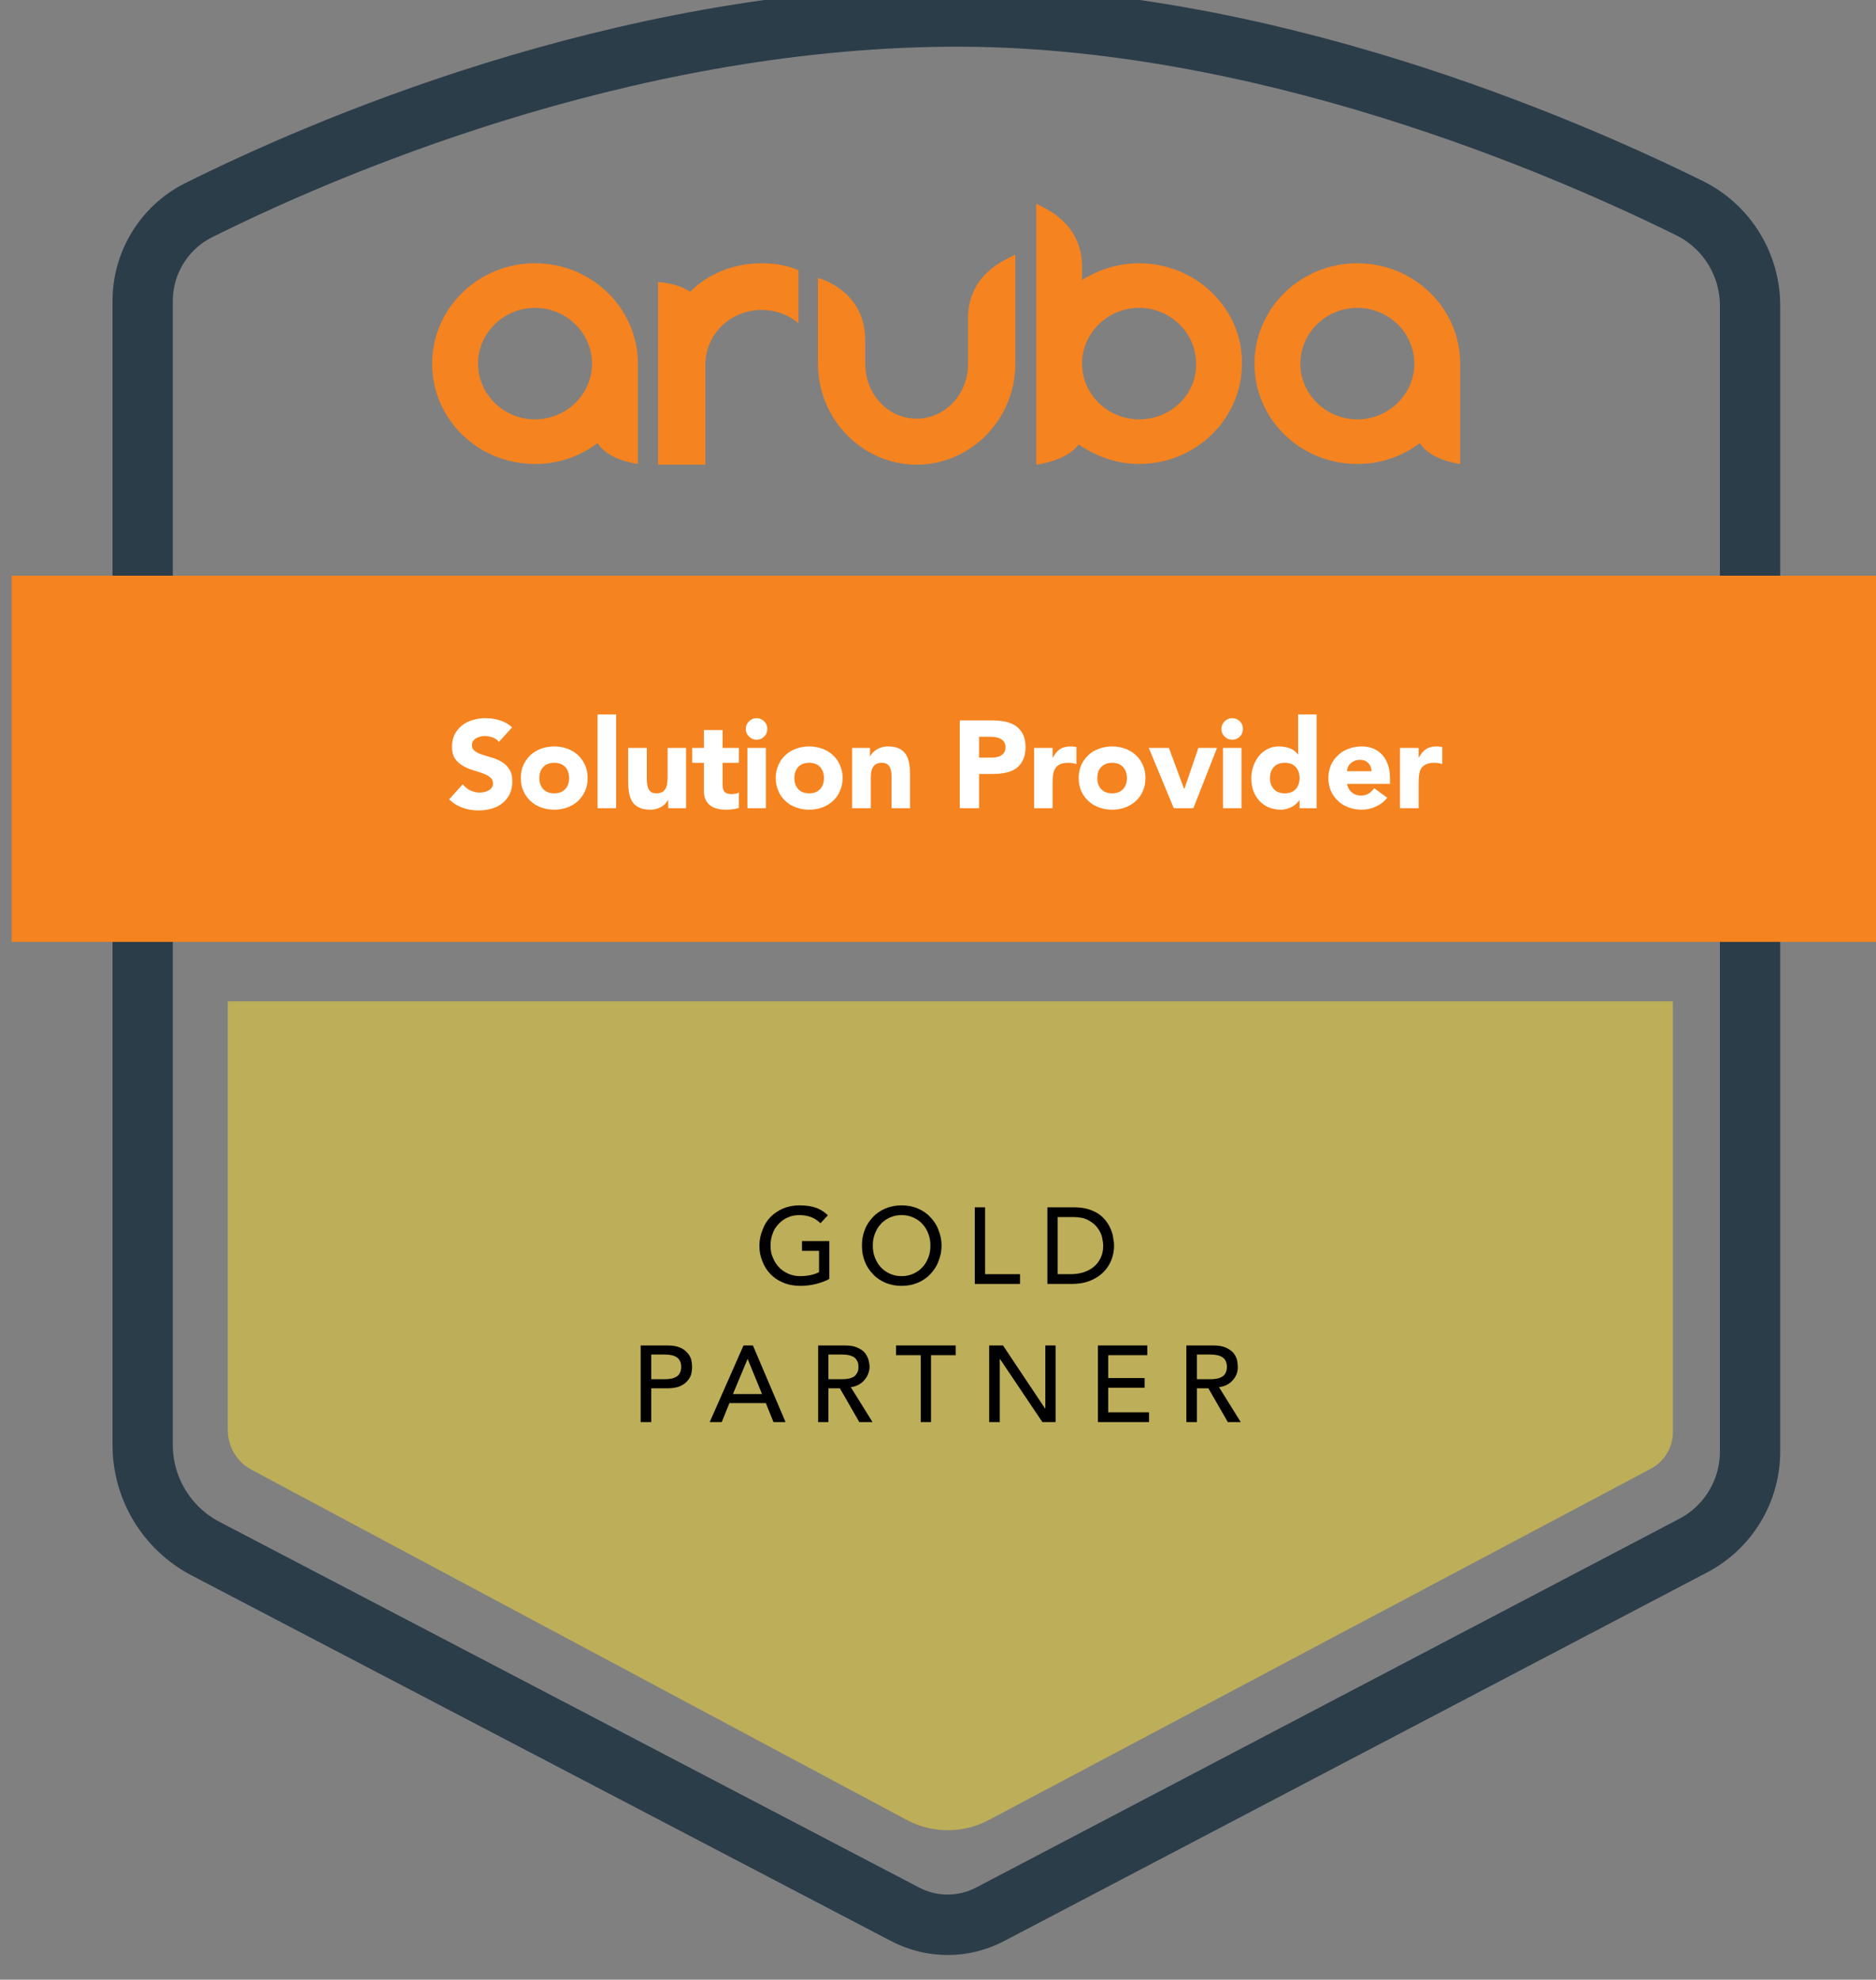
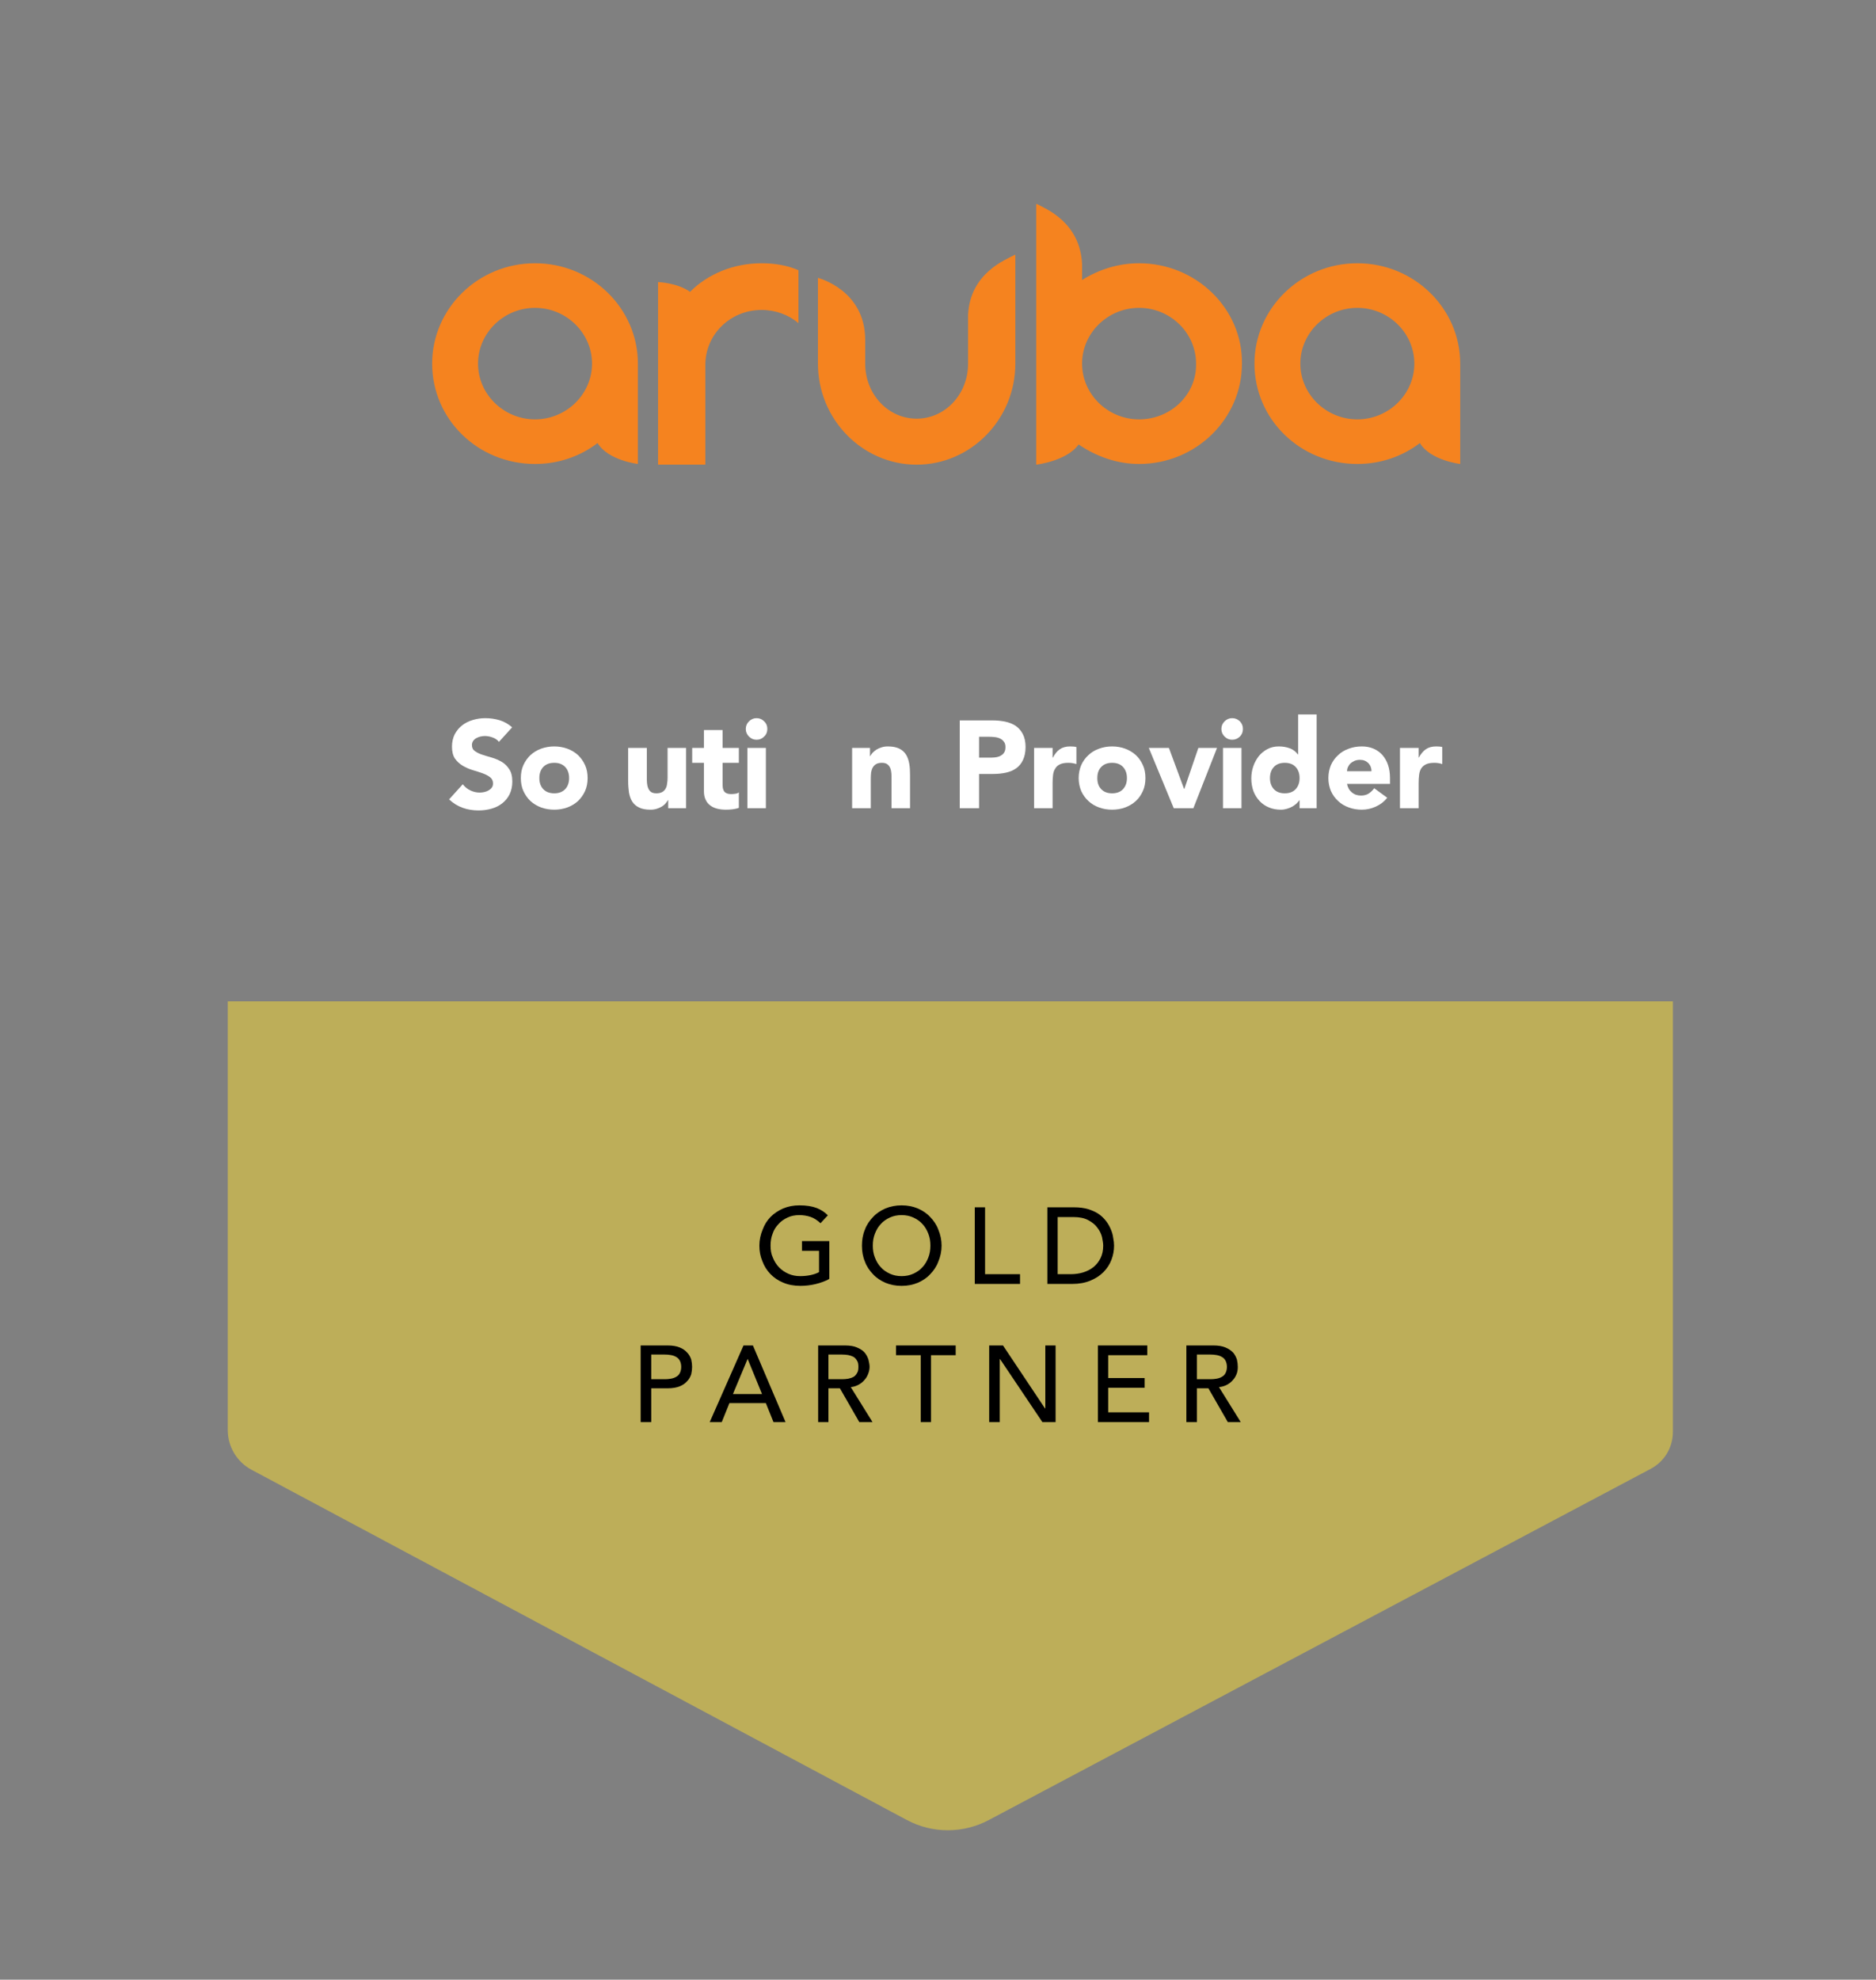
<svg xmlns="http://www.w3.org/2000/svg" width="100%" height="100%" viewBox="0 0 109 115" version="1.1" xml:space="preserve" style="fill-rule:evenodd;clip-rule:evenodd;stroke-linecap:round;stroke-linejoin:round;stroke-miterlimit:1.5;">
  <rect x="0" y="0" width="109" height="115" fill="#808080" stroke="none" />
  <g transform="matrix(1,0,0,1,-17.768,-14.605)">
    <g transform="matrix(1,0,0,1,-1923.39,-769.222)">
      <g transform="matrix(0.359,0,0,0.141,1323.14,1023.47)">
        <g transform="matrix(2.788,0,0,7.114,-3680.58,-7305.57)">
-           <path d="M1945.9,805.448C1945.9,803.24 1947.14,801.217 1949.11,800.213C1956.07,796.744 1973.48,789.131 1992.63,788.975C2010.77,788.827 2028.47,796.507 2035.75,800.101C2037.87,801.171 2039.21,803.345 2039.21,805.722L2039.21,872.078C2039.21,874.367 2037.94,876.467 2035.91,877.528C2027.05,882.163 2002.88,894.806 1995.09,898.882C1993.55,899.688 1991.71,899.689 1990.17,898.885C1982.46,894.861 1958.69,882.466 1949.54,877.698C1947.31,876.533 1945.9,874.221 1945.9,871.7L1945.9,805.448Z" style="fill:none;stroke:rgb(43,61,73);stroke-width:3.5px;" />
-         </g>
+           </g>
        <g transform="matrix(2.788,0,0,7.114,-3680.58,-7305.57)">
          <path d="M1950.84,846.011L2034.73,846.011L2034.73,870.943C2034.73,871.84 2034.24,872.663 2033.44,873.083C2027.51,876.221 2002.81,889.295 1995.01,893.425C1993.52,894.211 1991.74,894.208 1990.26,893.418C1982.54,889.303 1958.28,876.365 1952.22,873.136C1951.37,872.684 1950.84,871.8 1950.84,870.838L1950.84,846.011Z" style="fill:rgb(189,174,89);" />
        </g>
        <g transform="matrix(2.794,0,0,7.845,-3693.15,-7912.28)">
-           <rect x="1938.63" y="822.161" width="108.226" height="19.231" style="fill:rgb(245,131,31);" />
-         </g>
+           </g>
        <g transform="matrix(2.604,0,0,4.119,-3315.05,-4815.55)">
          <path d="M1965.17,830.682C1965.07,830.484 1964.94,830.337 1964.77,830.242C1964.61,830.147 1964.45,830.099 1964.3,830.099C1964.21,830.099 1964.12,830.116 1964.03,830.149C1963.94,830.182 1963.85,830.234 1963.77,830.304C1963.69,830.374 1963.62,830.467 1963.57,830.583C1963.52,830.699 1963.49,830.839 1963.49,831.005C1963.49,831.269 1963.55,831.472 1963.68,831.613C1963.8,831.753 1963.95,831.873 1964.14,831.972C1964.33,832.072 1964.53,832.171 1964.75,832.27C1964.96,832.369 1965.16,832.51 1965.35,832.692C1965.54,832.874 1965.69,833.118 1965.81,833.424C1965.94,833.73 1966,834.139 1966,834.652C1966,835.14 1965.94,835.566 1965.83,835.93C1965.72,836.294 1965.56,836.596 1965.37,836.835C1965.18,837.075 1964.96,837.253 1964.7,837.369C1964.45,837.485 1964.18,837.543 1963.9,837.543C1963.55,837.543 1963.22,837.456 1962.92,837.282C1962.61,837.108 1962.33,836.827 1962.07,836.438L1962.92,834.925C1963.05,835.19 1963.2,835.394 1963.39,835.539C1963.58,835.684 1963.77,835.756 1963.97,835.756C1964.07,835.756 1964.16,835.738 1964.27,835.7C1964.37,835.663 1964.45,835.607 1964.53,835.533C1964.61,835.458 1964.68,835.363 1964.73,835.248C1964.78,835.132 1964.8,834.995 1964.8,834.838C1964.8,834.574 1964.74,834.365 1964.61,834.212C1964.49,834.059 1964.33,833.928 1964.14,833.821C1963.95,833.713 1963.74,833.606 1963.52,833.498C1963.3,833.391 1963.1,833.246 1962.91,833.064C1962.72,832.882 1962.56,832.642 1962.43,832.345C1962.31,832.047 1962.25,831.654 1962.25,831.166C1962.25,830.695 1962.31,830.281 1962.42,829.926C1962.54,829.57 1962.69,829.272 1962.88,829.032C1963.07,828.793 1963.3,828.613 1963.55,828.493C1963.8,828.373 1964.06,828.313 1964.32,828.313C1964.63,828.313 1964.93,828.383 1965.22,828.524C1965.5,828.664 1965.76,828.9 1965.99,829.231L1965.17,830.682Z" style="fill:white;fill-rule:nonzero;" />
          <path d="M1966.53,834.305C1966.53,833.825 1966.58,833.391 1966.69,833.002C1966.8,832.613 1966.95,832.281 1967.13,832.003C1967.32,831.726 1967.54,831.513 1967.79,831.365C1968.05,831.216 1968.32,831.141 1968.61,831.141C1968.89,831.141 1969.16,831.216 1969.42,831.365C1969.67,831.513 1969.89,831.726 1970.08,832.003C1970.26,832.281 1970.41,832.613 1970.52,833.002C1970.63,833.391 1970.68,833.825 1970.68,834.305C1970.68,834.784 1970.63,835.219 1970.52,835.607C1970.41,835.996 1970.26,836.329 1970.08,836.606C1969.89,836.883 1969.67,837.096 1969.42,837.245C1969.16,837.394 1968.89,837.468 1968.61,837.468C1968.32,837.468 1968.05,837.394 1967.79,837.245C1967.54,837.096 1967.32,836.883 1967.13,836.606C1966.95,836.329 1966.8,835.996 1966.69,835.607C1966.58,835.219 1966.53,834.784 1966.53,834.305ZM1967.68,834.305C1967.68,834.76 1967.76,835.128 1967.92,835.409C1968.09,835.69 1968.31,835.831 1968.61,835.831C1968.9,835.831 1969.12,835.69 1969.29,835.409C1969.45,835.128 1969.53,834.76 1969.53,834.305C1969.53,833.85 1969.45,833.482 1969.29,833.201C1969.12,832.919 1968.9,832.779 1968.61,832.779C1968.31,832.779 1968.09,832.919 1967.92,833.201C1967.76,833.482 1967.68,833.85 1967.68,834.305Z" style="fill:white;fill-rule:nonzero;" />
-           <rect x="1971.3" y="827.941" width="1.153" height="9.379" style="fill:white;" />
          <path d="M1976.8,837.319L1975.69,837.319L1975.69,836.5L1975.68,836.5C1975.64,836.616 1975.58,836.732 1975.52,836.848C1975.46,836.964 1975.38,837.067 1975.29,837.158C1975.19,837.249 1975.09,837.323 1974.97,837.381C1974.85,837.439 1974.73,837.468 1974.59,837.468C1974.29,837.468 1974.06,837.396 1973.88,837.251C1973.69,837.106 1973.55,836.906 1973.45,836.649C1973.35,836.393 1973.29,836.091 1973.25,835.744C1973.22,835.396 1973.2,835.02 1973.2,834.615L1973.2,831.29L1974.36,831.29L1974.36,834.243C1974.36,834.416 1974.36,834.596 1974.37,834.782C1974.38,834.968 1974.4,835.14 1974.44,835.297C1974.48,835.454 1974.53,835.582 1974.61,835.682C1974.69,835.781 1974.81,835.831 1974.96,835.831C1975.1,835.831 1975.22,835.787 1975.32,835.7C1975.41,835.614 1975.48,835.498 1975.53,835.353C1975.58,835.208 1975.61,835.045 1975.62,834.863C1975.64,834.681 1975.65,834.491 1975.65,834.292L1975.65,831.29L1976.8,831.29L1976.8,837.319Z" style="fill:white;fill-rule:nonzero;" />
          <path d="M1980.08,832.779L1979.07,832.779L1979.07,834.789C1979.07,834.954 1979.07,835.105 1979.08,835.241C1979.09,835.378 1979.12,835.496 1979.15,835.595C1979.19,835.694 1979.24,835.771 1979.32,835.824C1979.39,835.878 1979.49,835.905 1979.61,835.905C1979.68,835.905 1979.76,835.895 1979.86,835.874C1979.96,835.853 1980.03,835.806 1980.08,835.731L1980.08,837.282C1979.96,837.356 1979.82,837.406 1979.68,837.431C1979.55,837.456 1979.41,837.468 1979.28,837.468C1979.08,837.468 1978.9,837.435 1978.74,837.369C1978.57,837.303 1978.43,837.197 1978.31,837.053C1978.18,836.908 1978.09,836.72 1978.02,836.488C1977.95,836.257 1977.91,835.975 1977.91,835.645L1977.91,832.779L1977.18,832.779L1977.18,831.29L1977.91,831.29L1977.91,829.504L1979.07,829.504L1979.07,831.29L1980.08,831.29L1980.08,832.779Z" style="fill:white;fill-rule:nonzero;" />
          <path d="M1980.61,831.29L1981.76,831.29L1981.76,837.319L1980.61,837.319L1980.61,831.29ZM1980.51,829.392C1980.51,829.094 1980.58,828.84 1980.71,828.629C1980.84,828.418 1981,828.313 1981.18,828.313C1981.37,828.313 1981.52,828.418 1981.65,828.629C1981.79,828.84 1981.85,829.094 1981.85,829.392C1981.85,829.69 1981.79,829.944 1981.65,830.155C1981.52,830.366 1981.37,830.471 1981.18,830.471C1981,830.471 1980.84,830.366 1980.71,830.155C1980.58,829.944 1980.51,829.69 1980.51,829.392Z" style="fill:white;fill-rule:nonzero;" />
-           <path d="M1982.37,834.305C1982.37,833.825 1982.43,833.391 1982.54,833.002C1982.64,832.613 1982.79,832.281 1982.98,832.003C1983.16,831.726 1983.38,831.513 1983.64,831.365C1983.89,831.216 1984.16,831.141 1984.45,831.141C1984.74,831.141 1985.01,831.216 1985.26,831.365C1985.51,831.513 1985.74,831.726 1985.92,832.003C1986.11,832.281 1986.26,832.613 1986.36,833.002C1986.47,833.391 1986.53,833.825 1986.53,834.305C1986.53,834.784 1986.47,835.219 1986.36,835.607C1986.26,835.996 1986.11,836.329 1985.92,836.606C1985.74,836.883 1985.51,837.096 1985.26,837.245C1985.01,837.394 1984.74,837.468 1984.45,837.468C1984.16,837.468 1983.89,837.394 1983.64,837.245C1983.38,837.096 1983.16,836.883 1982.98,836.606C1982.79,836.329 1982.64,835.996 1982.54,835.607C1982.43,835.219 1982.37,834.784 1982.37,834.305ZM1983.53,834.305C1983.53,834.76 1983.61,835.128 1983.77,835.409C1983.93,835.69 1984.16,835.831 1984.45,835.831C1984.74,835.831 1984.97,835.69 1985.13,835.409C1985.29,835.128 1985.37,834.76 1985.37,834.305C1985.37,833.85 1985.29,833.482 1985.13,833.201C1984.97,832.919 1984.74,832.779 1984.45,832.779C1984.16,832.779 1983.93,832.919 1983.77,833.201C1983.61,833.482 1983.53,833.85 1983.53,834.305Z" style="fill:white;fill-rule:nonzero;" />
          <path d="M1987.12,831.29L1988.23,831.29L1988.23,832.109L1988.25,832.109C1988.28,831.993 1988.34,831.877 1988.4,831.762C1988.47,831.646 1988.55,831.542 1988.64,831.451C1988.73,831.36 1988.84,831.286 1988.96,831.228C1989.07,831.17 1989.2,831.141 1989.34,831.141C1989.63,831.141 1989.87,831.214 1990.05,831.358C1990.23,831.503 1990.37,831.704 1990.47,831.96C1990.57,832.216 1990.63,832.518 1990.67,832.866C1990.71,833.213 1990.72,833.589 1990.72,833.995L1990.72,837.319L1989.57,837.319L1989.57,834.367C1989.57,834.193 1989.57,834.013 1989.56,833.827C1989.55,833.641 1989.53,833.469 1989.49,833.312C1989.45,833.155 1989.39,833.027 1989.31,832.928C1989.23,832.828 1989.12,832.779 1988.97,832.779C1988.82,832.779 1988.7,832.822 1988.61,832.909C1988.52,832.996 1988.45,833.112 1988.4,833.256C1988.35,833.401 1988.32,833.565 1988.3,833.746C1988.29,833.928 1988.28,834.119 1988.28,834.317L1988.28,837.319L1987.12,837.319L1987.12,831.29Z" style="fill:white;fill-rule:nonzero;" />
          <path d="M1993.81,828.536L1995.83,828.536C1996.11,828.536 1996.38,828.577 1996.63,828.66C1996.88,828.743 1997.1,828.886 1997.29,829.088C1997.47,829.291 1997.62,829.564 1997.73,829.907C1997.84,830.25 1997.9,830.682 1997.9,831.203C1997.9,831.716 1997.84,832.146 1997.74,832.494C1997.64,832.841 1997.5,833.118 1997.32,833.325C1997.14,833.531 1996.93,833.678 1996.68,833.765C1996.43,833.852 1996.17,833.895 1995.88,833.895L1995.01,833.895L1995.01,837.319L1993.81,837.319L1993.81,828.536ZM1995.01,832.258L1995.81,832.258C1995.91,832.258 1996.02,832.241 1996.12,832.208C1996.22,832.175 1996.31,832.119 1996.38,832.041C1996.47,831.962 1996.53,831.855 1996.58,831.718C1996.63,831.582 1996.65,831.41 1996.65,831.203C1996.65,830.98 1996.62,830.8 1996.55,830.664C1996.49,830.527 1996.41,830.422 1996.31,830.347C1996.21,830.273 1996.1,830.225 1995.97,830.205C1995.85,830.184 1995.73,830.174 1995.62,830.174L1995.01,830.174L1995.01,832.258Z" style="fill:white;fill-rule:nonzero;" />
          <path d="M1998.43,831.29L1999.58,831.29L1999.58,832.258L1999.6,832.258C1999.72,831.886 1999.86,831.607 2000.03,831.42C2000.2,831.234 2000.41,831.141 2000.67,831.141C2000.74,831.141 2000.8,831.145 2000.87,831.154C2000.94,831.162 2001,831.179 2001.06,831.203L2001.06,832.903C2000.97,832.862 2000.89,832.831 2000.81,832.81C2000.73,832.789 2000.65,832.779 2000.56,832.779C2000.34,832.779 2000.17,832.828 2000.04,832.928C1999.91,833.027 1999.81,833.165 1999.75,833.343C1999.67,833.521 1999.63,833.734 1999.61,833.982C1999.59,834.23 1999.58,834.503 1999.58,834.801L1999.58,837.319L1998.43,837.319L1998.43,831.29Z" style="fill:white;fill-rule:nonzero;" />
          <path d="M2001.2,834.305C2001.2,833.825 2001.26,833.391 2001.36,833.002C2001.47,832.613 2001.62,832.281 2001.81,832.003C2001.99,831.726 2002.21,831.513 2002.47,831.365C2002.72,831.216 2002.99,831.141 2003.28,831.141C2003.56,831.141 2003.84,831.216 2004.09,831.365C2004.34,831.513 2004.56,831.726 2004.75,832.003C2004.94,832.281 2005.08,832.613 2005.19,833.002C2005.3,833.391 2005.35,833.825 2005.35,834.305C2005.35,834.784 2005.3,835.219 2005.19,835.607C2005.08,835.996 2004.94,836.329 2004.75,836.606C2004.56,836.883 2004.34,837.096 2004.09,837.245C2003.84,837.394 2003.56,837.468 2003.28,837.468C2002.99,837.468 2002.72,837.394 2002.47,837.245C2002.21,837.096 2001.99,836.883 2001.81,836.606C2001.62,836.329 2001.47,835.996 2001.36,835.607C2001.26,835.219 2001.2,834.784 2001.2,834.305ZM2002.36,834.305C2002.36,834.76 2002.43,835.128 2002.6,835.409C2002.76,835.69 2002.99,835.831 2003.28,835.831C2003.57,835.831 2003.8,835.69 2003.96,835.409C2004.12,835.128 2004.2,834.76 2004.2,834.305C2004.2,833.85 2004.12,833.482 2003.96,833.201C2003.8,832.919 2003.57,832.779 2003.28,832.779C2002.99,832.779 2002.76,832.919 2002.6,833.201C2002.43,833.482 2002.36,833.85 2002.36,834.305Z" style="fill:white;fill-rule:nonzero;" />
          <path d="M2005.56,831.29L2006.81,831.29L2007.75,835.384L2007.77,835.384L2008.64,831.29L2009.8,831.29L2008.33,837.319L2007.11,837.319L2005.56,831.29Z" style="fill:white;fill-rule:nonzero;" />
          <path d="M2010.17,831.29L2011.32,831.29L2011.32,837.319L2010.17,837.319L2010.17,831.29ZM2010.07,829.392C2010.07,829.094 2010.14,828.84 2010.27,828.629C2010.4,828.418 2010.56,828.313 2010.74,828.313C2010.93,828.313 2011.08,828.418 2011.22,828.629C2011.35,828.84 2011.41,829.094 2011.41,829.392C2011.41,829.69 2011.35,829.944 2011.22,830.155C2011.08,830.366 2010.93,830.471 2010.74,830.471C2010.56,830.471 2010.4,830.366 2010.27,830.155C2010.14,829.944 2010.07,829.69 2010.07,829.392Z" style="fill:white;fill-rule:nonzero;" />
          <path d="M2015.99,837.319L2014.93,837.319L2014.93,836.525L2014.92,836.525C2014.87,836.633 2014.81,836.742 2014.74,836.854C2014.66,836.966 2014.58,837.067 2014.48,837.158C2014.38,837.249 2014.26,837.323 2014.14,837.381C2014.02,837.439 2013.9,837.468 2013.77,837.468C2013.49,837.468 2013.24,837.392 2013.02,837.239C2012.79,837.086 2012.6,836.871 2012.44,836.594C2012.28,836.316 2012.15,835.988 2012.06,835.607C2011.98,835.227 2011.93,834.809 2011.93,834.354C2011.93,833.933 2011.97,833.529 2012.05,833.145C2012.13,832.76 2012.25,832.419 2012.39,832.121C2012.54,831.824 2012.72,831.586 2012.93,831.408C2013.14,831.23 2013.37,831.141 2013.64,831.141C2013.88,831.141 2014.11,831.201 2014.31,831.321C2014.52,831.441 2014.69,831.646 2014.82,831.935L2014.84,831.935L2014.84,827.941L2015.99,827.941L2015.99,837.319ZM2014.93,834.305C2014.93,833.85 2014.85,833.482 2014.69,833.201C2014.53,832.919 2014.3,832.779 2014.01,832.779C2013.72,832.779 2013.49,832.919 2013.33,833.201C2013.17,833.482 2013.09,833.85 2013.09,834.305C2013.09,834.76 2013.17,835.128 2013.33,835.409C2013.49,835.69 2013.72,835.831 2014.01,835.831C2014.3,835.831 2014.53,835.69 2014.69,835.409C2014.85,835.128 2014.93,834.76 2014.93,834.305Z" style="fill:white;fill-rule:nonzero;" />
          <path d="M2020.38,836.277C2020.19,836.658 2019.96,836.951 2019.67,837.158C2019.39,837.365 2019.1,837.468 2018.8,837.468C2018.51,837.468 2018.24,837.394 2017.99,837.245C2017.73,837.096 2017.51,836.883 2017.33,836.606C2017.14,836.329 2016.99,835.996 2016.88,835.607C2016.78,835.219 2016.72,834.784 2016.72,834.305C2016.72,833.825 2016.78,833.391 2016.88,833.002C2016.99,832.613 2017.14,832.281 2017.33,832.003C2017.51,831.726 2017.73,831.513 2017.99,831.365C2018.24,831.216 2018.51,831.141 2018.8,831.141C2019.07,831.141 2019.31,831.216 2019.53,831.365C2019.74,831.513 2019.93,831.726 2020.08,832.003C2020.23,832.281 2020.35,832.613 2020.43,833.002C2020.51,833.391 2020.55,833.825 2020.55,834.305L2020.55,834.888L2017.88,834.888C2017.92,835.243 2018.02,835.527 2018.18,835.738C2018.33,835.948 2018.52,836.054 2018.75,836.054C2018.93,836.054 2019.1,835.986 2019.23,835.849C2019.36,835.713 2019.47,835.537 2019.57,835.322L2020.38,836.277ZM2019.4,833.622C2019.4,833.308 2019.34,833.039 2019.21,832.816C2019.07,832.593 2018.9,832.481 2018.69,832.481C2018.56,832.481 2018.45,832.514 2018.35,832.58C2018.26,832.647 2018.17,832.731 2018.1,832.835C2018.03,832.938 2017.98,833.058 2017.94,833.194C2017.9,833.331 2017.88,833.474 2017.88,833.622L2019.4,833.622Z" style="fill:white;fill-rule:nonzero;" />
          <path d="M2021.17,831.29L2022.33,831.29L2022.33,832.258L2022.34,832.258C2022.47,831.886 2022.61,831.607 2022.78,831.42C2022.95,831.234 2023.16,831.141 2023.42,831.141C2023.49,831.141 2023.55,831.145 2023.62,831.154C2023.69,831.162 2023.75,831.179 2023.8,831.203L2023.8,832.903C2023.72,832.862 2023.64,832.831 2023.56,832.81C2023.48,832.789 2023.4,832.779 2023.31,832.779C2023.09,832.779 2022.92,832.828 2022.79,832.928C2022.66,833.027 2022.56,833.165 2022.49,833.343C2022.42,833.521 2022.38,833.734 2022.36,833.982C2022.34,834.23 2022.33,834.503 2022.33,834.801L2022.33,837.319L2021.17,837.319L2021.17,831.29Z" style="fill:white;fill-rule:nonzero;" />
        </g>
        <g transform="matrix(1.125,0,0,2.871,8002.34,-6394.32)">
          <path d="M-5436.9,1687.4C-5436.9,1695.4 -5443.3,1701.9 -5451.1,1701.9C-5458.9,1701.9 -5465.3,1695.4 -5465.3,1687.4L-5465.3,1675.1C-5465.3,1675.1 -5458.5,1676.8 -5458.5,1684L-5458.5,1687.4C-5458.5,1691.8 -5455.2,1695.3 -5451.1,1695.3C-5447,1695.3 -5443.7,1691.8 -5443.7,1687.4L-5443.7,1680.3L-5443.7,1680.4C-5443.4,1674.4 -5438.3,1672.5 -5437,1671.8L-5436.9,1671.8L-5436.9,1687.4ZM-5473.4,1673C-5471.5,1673 -5469.7,1673.3 -5468.1,1674L-5468.1,1681.6C-5469.5,1680.4 -5471.4,1679.7 -5473.4,1679.7C-5477.9,1679.7 -5481.5,1683.2 -5481.5,1687.6L-5481.5,1701.9L-5488.3,1701.9L-5488.3,1675.7C-5488.3,1675.7 -5485.5,1675.8 -5483.7,1677.1C-5481.1,1674.5 -5477.4,1673 -5473.4,1673M-5506,1695.4C-5510.5,1695.4 -5514.2,1691.8 -5514.2,1687.4C-5514.2,1683 -5510.5,1679.4 -5506,1679.4C-5501.5,1679.4 -5497.8,1683 -5497.8,1687.4C-5497.8,1691.8 -5501.5,1695.4 -5506,1695.4M-5506,1673C-5514.2,1673 -5520.8,1679.5 -5520.8,1687.4C-5520.8,1695.4 -5514.2,1701.8 -5506,1701.8C-5502.6,1701.8 -5499.5,1700.7 -5497,1698.8C-5495.5,1701.3 -5491.2,1701.8 -5491.2,1701.8L-5491.2,1687.4C-5491.2,1679.5 -5497.8,1673 -5506,1673M-5387.7,1695.4C-5392.2,1695.4 -5395.9,1691.8 -5395.9,1687.4C-5395.9,1683 -5392.2,1679.4 -5387.7,1679.4C-5383.2,1679.4 -5379.5,1683 -5379.5,1687.4C-5379.5,1691.8 -5383.2,1695.4 -5387.7,1695.4M-5387.7,1673C-5395.9,1673 -5402.5,1679.5 -5402.5,1687.4C-5402.5,1695.4 -5395.9,1701.8 -5387.7,1701.8C-5384.3,1701.8 -5381.2,1700.7 -5378.7,1698.8C-5377.2,1701.3 -5372.9,1701.8 -5372.9,1701.8L-5372.9,1687.4C-5372.9,1679.5 -5379.5,1673 -5387.7,1673M-5419.1,1695.4C-5423.6,1695.4 -5427.3,1691.8 -5427.3,1687.4C-5427.3,1683 -5423.6,1679.4 -5419.1,1679.4C-5414.6,1679.4 -5410.9,1683 -5410.9,1687.4C-5410.8,1691.8 -5414.5,1695.4 -5419.1,1695.4M-5419.1,1673C-5422.1,1673 -5424.9,1673.9 -5427.3,1675.4L-5427.3,1673.1C-5427.6,1667.1 -5432.5,1665.2 -5433.8,1664.5L-5433.9,1664.5L-5433.9,1701.9C-5433.9,1701.9 -5429.5,1701.4 -5427.8,1699C-5425.3,1700.7 -5422.3,1701.8 -5419.1,1701.8C-5410.9,1701.8 -5404.3,1695.3 -5404.3,1687.4C-5404.2,1679.5 -5410.9,1673 -5419.1,1673" style="fill:rgb(245,131,31);fill-rule:nonzero;" />
        </g>
        <g transform="matrix(4.756,0,0,7.43,-7703.84,-7556.38)">
          <path d="M2010,857.077L2010,859.171C2009.94,859.235 2009.86,859.291 2009.78,859.339C2009.7,859.387 2009.62,859.428 2009.53,859.462C2009.44,859.496 2009.36,859.521 2009.27,859.537C2009.18,859.553 2009.09,859.561 2009.02,859.561C2008.8,859.561 2008.6,859.501 2008.43,859.381C2008.25,859.261 2008.11,859.099 2007.99,858.895C2007.87,858.691 2007.78,858.454 2007.72,858.184C2007.65,857.914 2007.62,857.629 2007.62,857.329C2007.62,857.013 2007.66,856.719 2007.73,856.447C2007.79,856.175 2007.88,855.939 2008,855.739C2008.12,855.539 2008.27,855.382 2008.43,855.268C2008.6,855.154 2008.78,855.097 2008.98,855.097C2009.22,855.097 2009.41,855.146 2009.57,855.244C2009.72,855.342 2009.85,855.477 2009.95,855.649L2009.7,856.087C2009.59,855.919 2009.48,855.802 2009.36,855.736C2009.24,855.67 2009.11,855.637 2008.98,855.637C2008.83,855.637 2008.69,855.682 2008.58,855.772C2008.46,855.862 2008.35,855.983 2008.27,856.135C2008.18,856.287 2008.11,856.466 2008.07,856.672C2008.02,856.878 2008,857.097 2008,857.329C2008,857.569 2008.02,857.792 2008.08,857.998C2008.13,858.204 2008.2,858.383 2008.29,858.535C2008.38,858.687 2008.49,858.806 2008.61,858.892C2008.73,858.978 2008.86,859.021 2009.01,859.021C2009.13,859.021 2009.25,859.002 2009.36,858.964C2009.47,858.926 2009.57,858.871 2009.65,858.799L2009.65,857.617L2009.07,857.617L2009.07,857.077L2010,857.077Z" style="fill-rule:nonzero;" />
          <path d="M2012.46,859.561C2012.26,859.561 2012.08,859.504 2011.91,859.39C2011.75,859.276 2011.6,859.119 2011.49,858.919C2011.37,858.719 2011.27,858.483 2011.21,858.211C2011.14,857.939 2011.11,857.645 2011.11,857.329C2011.11,857.013 2011.14,856.719 2011.21,856.447C2011.27,856.175 2011.37,855.939 2011.49,855.739C2011.6,855.539 2011.75,855.382 2011.91,855.268C2012.08,855.154 2012.26,855.097 2012.46,855.097C2012.66,855.097 2012.84,855.154 2013.01,855.268C2013.17,855.382 2013.32,855.539 2013.43,855.739C2013.55,855.939 2013.65,856.175 2013.71,856.447C2013.78,856.719 2013.82,857.013 2013.82,857.329C2013.82,857.645 2013.78,857.939 2013.71,858.211C2013.65,858.483 2013.55,858.719 2013.43,858.919C2013.32,859.119 2013.17,859.276 2013.01,859.39C2012.84,859.504 2012.66,859.561 2012.46,859.561ZM2012.46,859.021C2012.61,859.021 2012.74,858.976 2012.86,858.886C2012.98,858.796 2013.09,858.675 2013.17,858.523C2013.26,858.371 2013.32,858.192 2013.37,857.986C2013.42,857.78 2013.44,857.561 2013.44,857.329C2013.44,857.097 2013.42,856.878 2013.37,856.672C2013.32,856.466 2013.26,856.287 2013.17,856.135C2013.09,855.983 2012.98,855.862 2012.86,855.772C2012.74,855.682 2012.61,855.637 2012.46,855.637C2012.31,855.637 2012.18,855.682 2012.06,855.772C2011.94,855.862 2011.83,855.983 2011.75,856.135C2011.66,856.287 2011.6,856.466 2011.55,856.672C2011.5,856.878 2011.48,857.097 2011.48,857.329C2011.48,857.561 2011.5,857.78 2011.55,857.986C2011.6,858.192 2011.66,858.371 2011.75,858.523C2011.83,858.675 2011.94,858.796 2012.06,858.886C2012.18,858.976 2012.31,859.021 2012.46,859.021Z" style="fill-rule:nonzero;" />
          <path d="M2014.95,855.205L2015.3,855.205L2015.3,858.913L2016.49,858.913L2016.49,859.453L2014.95,859.453L2014.95,855.205Z" style="fill-rule:nonzero;" />
          <path d="M2017.42,855.205L2018.32,855.205C2018.51,855.205 2018.67,855.239 2018.81,855.307C2018.94,855.375 2019.07,855.466 2019.17,855.58C2019.27,855.694 2019.35,855.825 2019.42,855.973C2019.49,856.121 2019.54,856.273 2019.58,856.429C2019.62,856.585 2019.65,856.741 2019.66,856.897C2019.68,857.053 2019.69,857.197 2019.69,857.329C2019.69,857.601 2019.66,857.864 2019.6,858.118C2019.54,858.372 2019.45,858.598 2019.33,858.796C2019.21,858.994 2019.06,859.153 2018.88,859.273C2018.7,859.393 2018.5,859.453 2018.27,859.453L2017.42,859.453L2017.42,855.205ZM2017.77,858.913L2018.21,858.913C2018.36,858.913 2018.51,858.88 2018.64,858.814C2018.77,858.748 2018.89,858.649 2018.99,858.517C2019.09,858.385 2019.17,858.22 2019.23,858.022C2019.29,857.824 2019.32,857.593 2019.32,857.329C2019.32,857.193 2019.3,857.034 2019.28,856.852C2019.25,856.67 2019.2,856.497 2019.12,856.333C2019.05,856.169 2018.94,856.03 2018.81,855.916C2018.68,855.802 2018.51,855.745 2018.3,855.745L2017.77,855.745L2017.77,858.913Z" style="fill-rule:nonzero;" />
          <path d="M2003.58,862.865L2004.5,862.865C2004.66,862.865 2004.8,862.902 2004.91,862.976C2005.02,863.05 2005.1,863.144 2005.16,863.258C2005.23,863.372 2005.27,863.5 2005.3,863.642C2005.32,863.784 2005.33,863.921 2005.33,864.053C2005.33,864.185 2005.32,864.322 2005.3,864.464C2005.27,864.606 2005.23,864.734 2005.16,864.848C2005.1,864.962 2005.02,865.056 2004.91,865.13C2004.8,865.204 2004.66,865.241 2004.5,865.241L2003.94,865.241L2003.94,867.113L2003.58,867.113L2003.58,862.865ZM2003.94,864.737L2004.4,864.737C2004.47,864.737 2004.54,864.728 2004.6,864.71C2004.67,864.692 2004.73,864.659 2004.78,864.611C2004.84,864.563 2004.88,864.494 2004.91,864.404C2004.94,864.314 2004.96,864.197 2004.96,864.053C2004.96,863.909 2004.94,863.792 2004.91,863.702C2004.88,863.612 2004.84,863.543 2004.78,863.495C2004.73,863.447 2004.67,863.414 2004.6,863.396C2004.54,863.378 2004.47,863.369 2004.4,863.369L2003.94,863.369L2003.94,864.737Z" style="fill-rule:nonzero;" />
          <path d="M2007.08,862.865L2007.4,862.865L2008.51,867.113L2008.1,867.113L2007.84,866.063L2006.6,866.063L2006.34,867.113L2005.93,867.113L2007.08,862.865ZM2007.71,865.559L2007.22,863.609L2006.72,865.559L2007.71,865.559Z" style="fill-rule:nonzero;" />
          <path d="M2009.62,862.865L2010.53,862.865C2010.7,862.865 2010.84,862.902 2010.94,862.976C2011.05,863.05 2011.14,863.144 2011.2,863.258C2011.26,863.372 2011.3,863.5 2011.33,863.642C2011.35,863.784 2011.37,863.921 2011.37,864.053C2011.37,864.189 2011.35,864.32 2011.32,864.446C2011.29,864.572 2011.25,864.686 2011.19,864.788C2011.14,864.89 2011.07,864.976 2010.99,865.046C2010.91,865.116 2010.83,865.159 2010.73,865.175L2011.47,867.113L2011.02,867.113L2010.36,865.241L2009.97,865.241L2009.97,867.113L2009.62,867.113L2009.62,862.865ZM2009.97,864.737L2010.43,864.737C2010.5,864.737 2010.57,864.728 2010.64,864.71C2010.7,864.692 2010.76,864.659 2010.82,864.611C2010.87,864.563 2010.91,864.494 2010.94,864.404C2010.98,864.314 2010.99,864.197 2010.99,864.053C2010.99,863.909 2010.98,863.792 2010.94,863.702C2010.91,863.612 2010.87,863.543 2010.82,863.495C2010.76,863.447 2010.7,863.414 2010.64,863.396C2010.57,863.378 2010.5,863.369 2010.43,863.369L2009.97,863.369L2009.97,864.737Z" style="fill-rule:nonzero;" />
          <path d="M2013.11,863.405L2012.27,863.405L2012.27,862.865L2014.3,862.865L2014.3,863.405L2013.46,863.405L2013.46,867.113L2013.11,867.113L2013.11,863.405Z" style="fill-rule:nonzero;" />
          <path d="M2015.44,862.865L2015.91,862.865L2017.34,866.357L2017.35,866.357L2017.35,862.865L2017.7,862.865L2017.7,867.113L2017.25,867.113L2015.81,863.621L2015.8,863.621L2015.8,867.113L2015.44,867.113L2015.44,862.865Z" style="fill-rule:nonzero;" />
          <path d="M2019.14,862.865L2020.82,862.865L2020.82,863.405L2019.49,863.405L2019.49,864.671L2020.73,864.671L2020.73,865.211L2019.49,865.211L2019.49,866.573L2020.88,866.573L2020.88,867.113L2019.14,867.113L2019.14,862.865Z" style="fill-rule:nonzero;" />
          <path d="M2022.15,862.865L2023.07,862.865C2023.24,862.865 2023.37,862.902 2023.48,862.976C2023.59,863.05 2023.67,863.144 2023.74,863.258C2023.8,863.372 2023.84,863.5 2023.87,863.642C2023.89,863.784 2023.9,863.921 2023.9,864.053C2023.9,864.189 2023.89,864.32 2023.86,864.446C2023.83,864.572 2023.79,864.686 2023.73,864.788C2023.68,864.89 2023.61,864.976 2023.53,865.046C2023.45,865.116 2023.36,865.159 2023.26,865.175L2024,867.113L2023.56,867.113L2022.9,865.241L2022.51,865.241L2022.51,867.113L2022.15,867.113L2022.15,862.865ZM2022.51,864.737L2022.97,864.737C2023.04,864.737 2023.11,864.728 2023.17,864.71C2023.24,864.692 2023.3,864.659 2023.35,864.611C2023.41,864.563 2023.45,864.494 2023.48,864.404C2023.51,864.314 2023.53,864.197 2023.53,864.053C2023.53,863.909 2023.51,863.792 2023.48,863.702C2023.45,863.612 2023.41,863.543 2023.35,863.495C2023.3,863.447 2023.24,863.414 2023.17,863.396C2023.11,863.378 2023.04,863.369 2022.97,863.369L2022.51,863.369L2022.51,864.737Z" style="fill-rule:nonzero;" />
        </g>
      </g>
    </g>
  </g>
</svg>